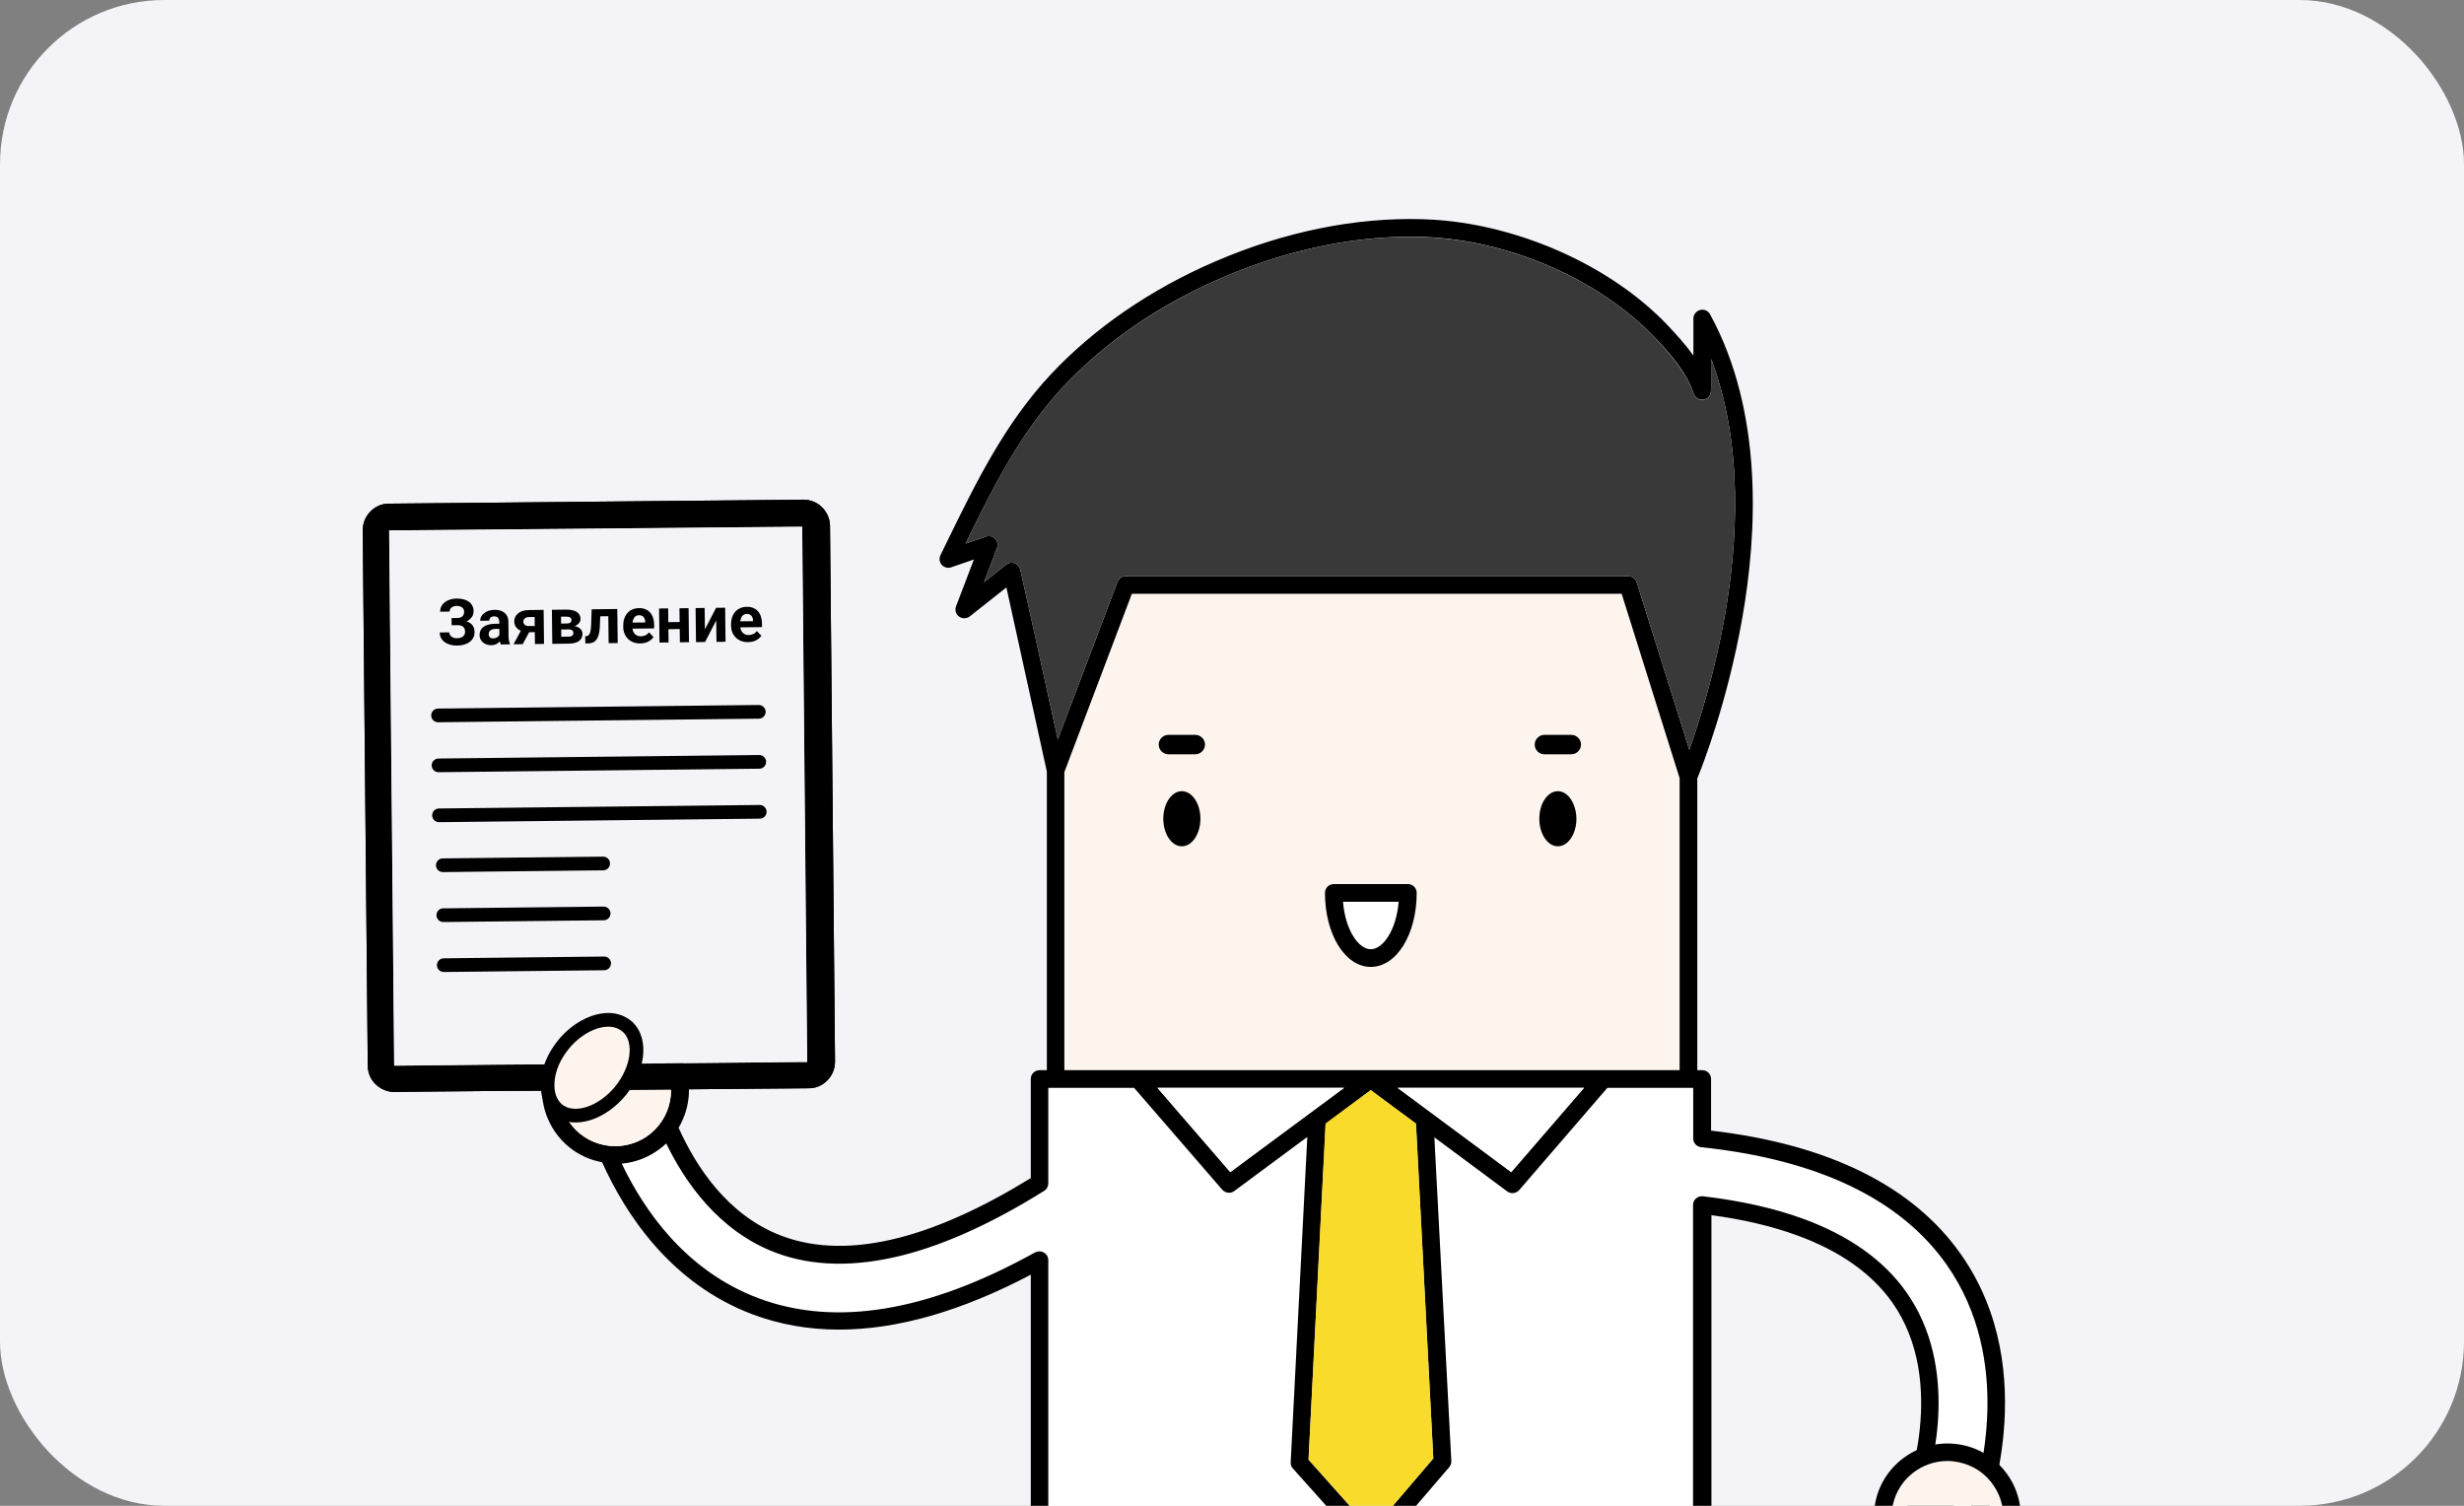
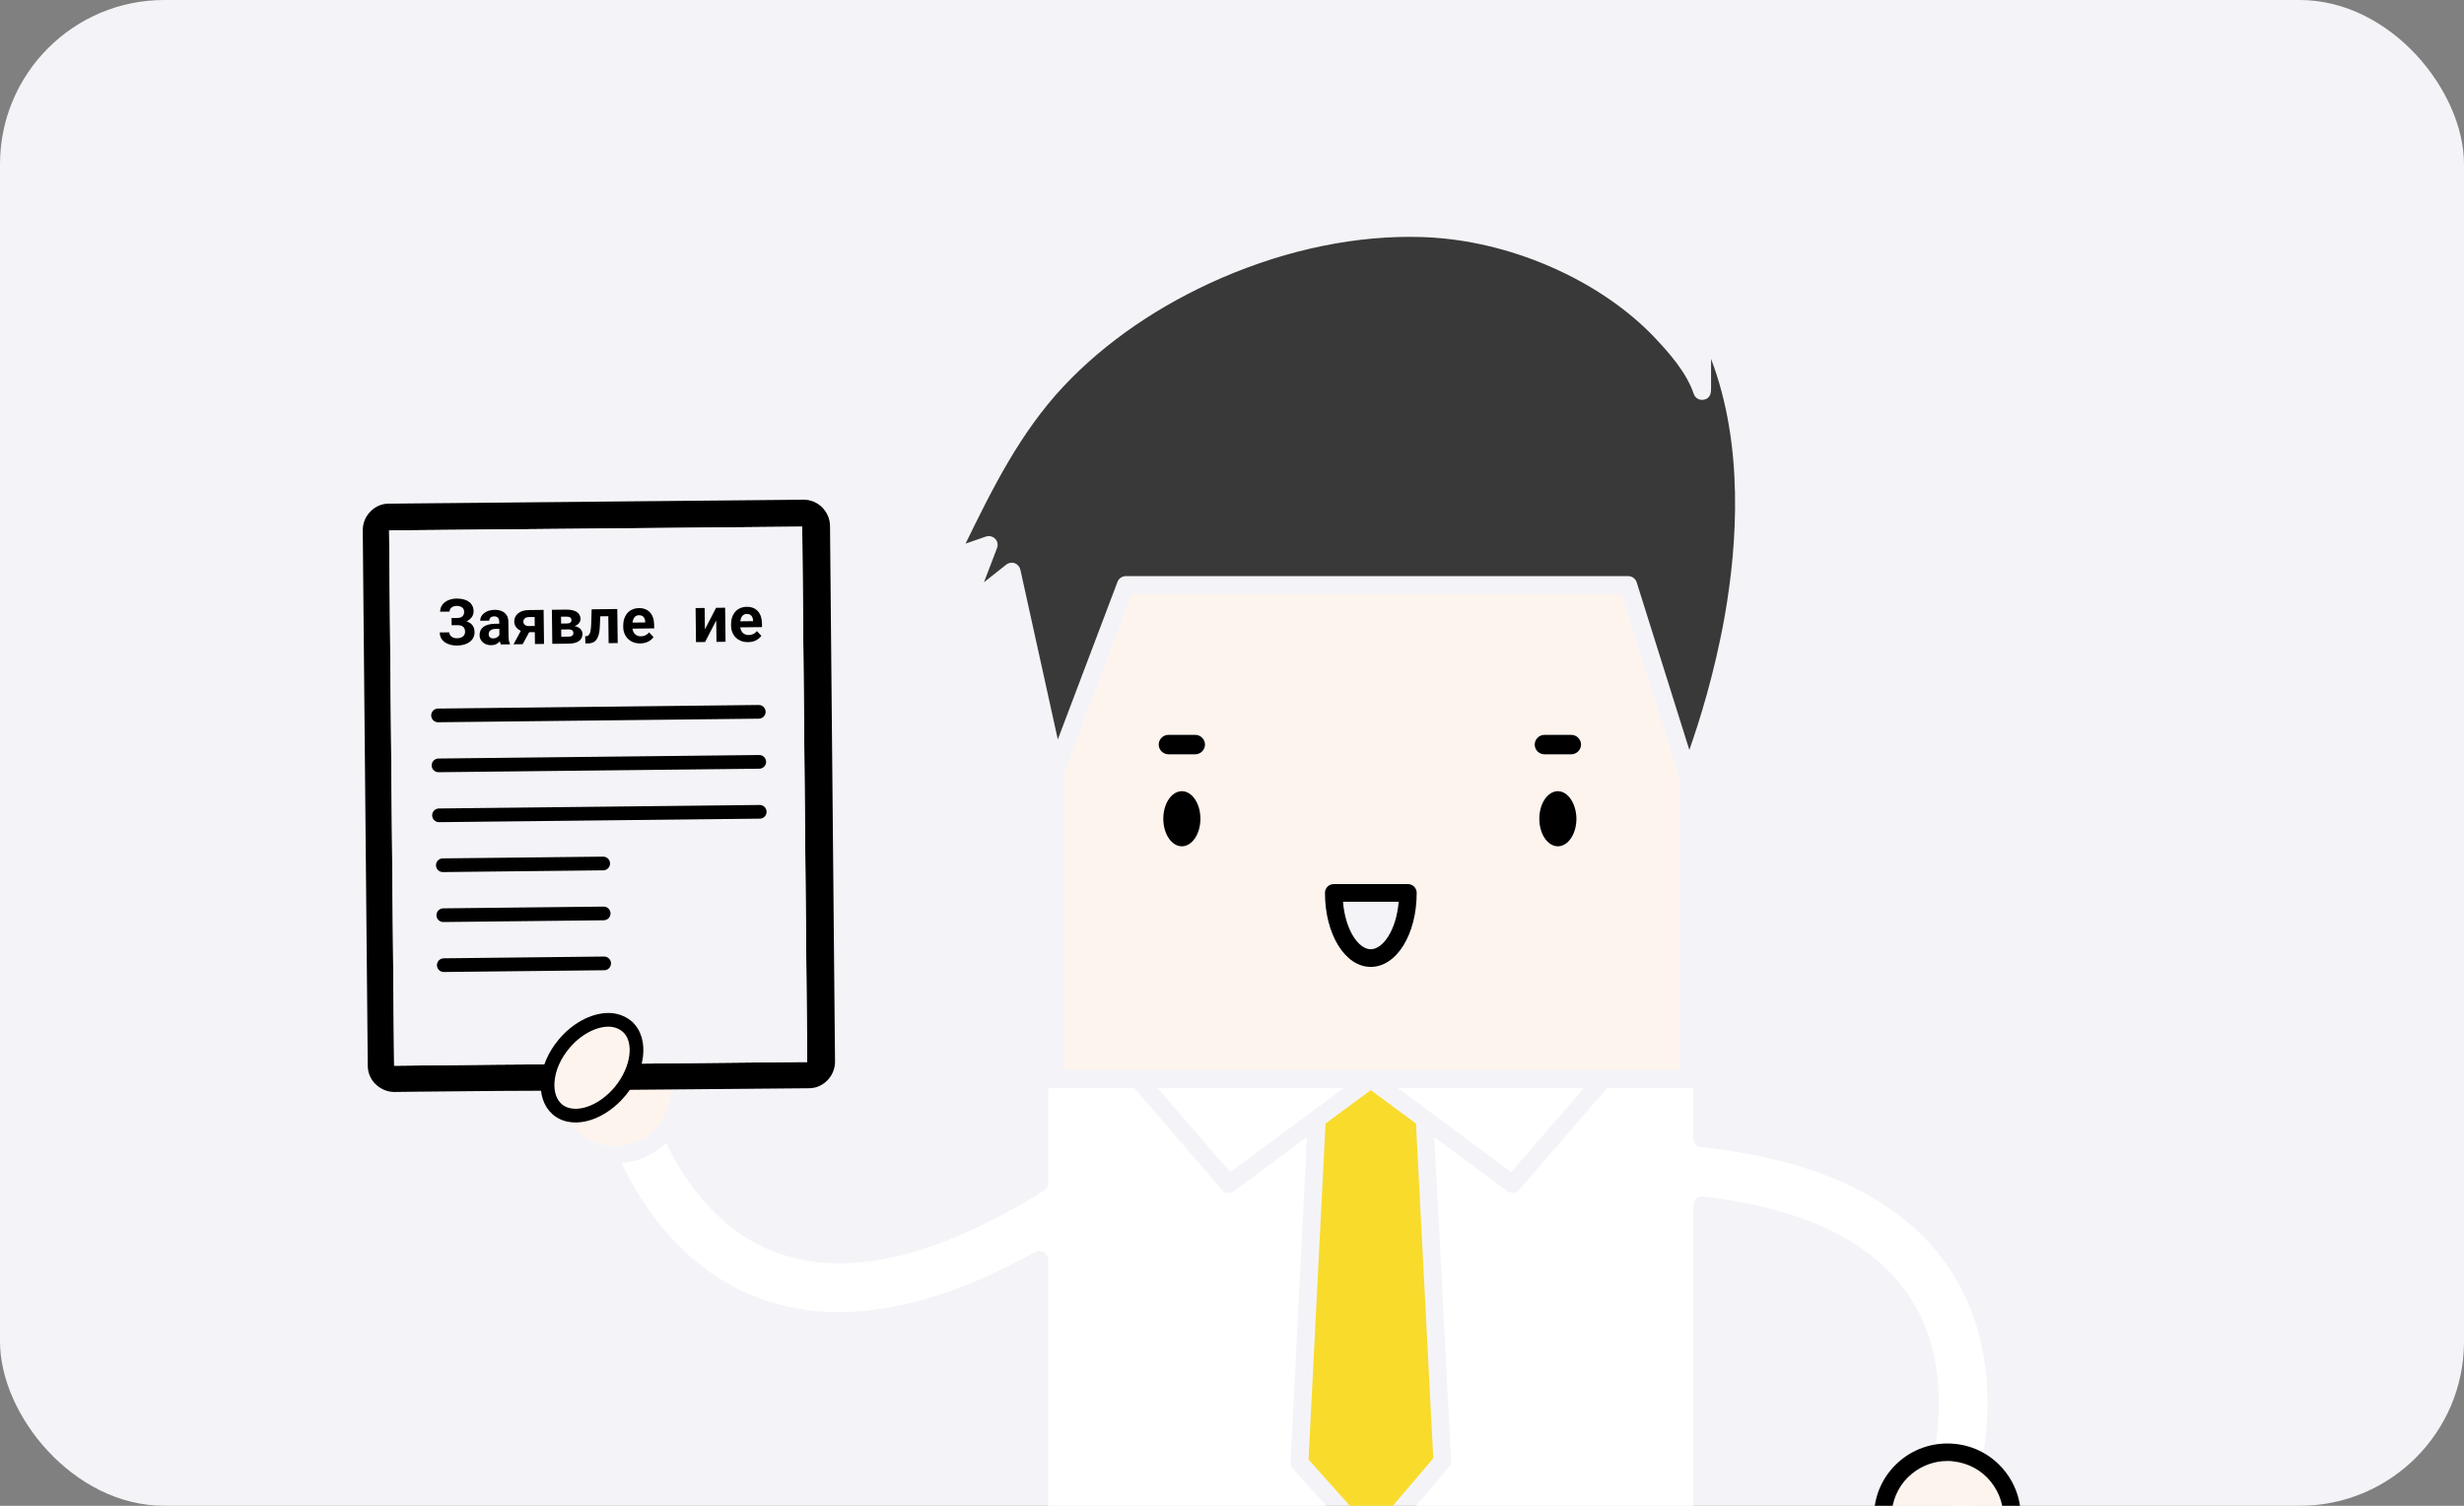
<svg xmlns="http://www.w3.org/2000/svg" width="360" height="220" viewBox="0 0 360 220" fill="none">
  <rect x="0" y="0" width="360" height="220" fill="#808080" stroke="none" />
  <g clip-path="url(#clip0_98_1100)">
    <rect width="360" height="220" rx="24" fill="#F4F4F8" />
    <path d="M192.707 156.36H200.271H207.836H234.246H245.373V113.686L236.905 86.751H165.367L155.506 112.809V156.36H166.297H192.707ZM227.611 123.645C226.114 123.645 224.9 121.839 224.9 119.62C224.9 117.402 226.114 115.595 227.611 115.595C229.108 115.595 230.322 117.402 230.322 119.62C230.296 121.839 229.082 123.645 227.611 123.645ZM225.649 107.365H229.573C230.347 107.365 230.993 108.01 230.993 108.784C230.993 109.558 230.347 110.203 229.573 110.203H225.649C224.874 110.203 224.229 109.558 224.229 108.784C224.229 108.01 224.849 107.365 225.649 107.365ZM194.876 129.166H205.693C206.416 129.166 206.984 129.734 206.984 130.456C206.984 136.519 204.041 141.267 200.271 141.267C196.502 141.267 193.559 136.519 193.559 130.456C193.585 129.76 194.153 129.166 194.876 129.166ZM172.674 123.645C171.176 123.645 169.963 121.839 169.963 119.62C169.963 117.402 171.176 115.595 172.674 115.595C174.171 115.595 175.384 117.402 175.384 119.62C175.384 121.839 174.171 123.645 172.674 123.645ZM170.712 107.365H174.636C175.41 107.365 176.056 108.01 176.056 108.784C176.056 109.558 175.41 110.203 174.636 110.203H170.712C169.937 110.203 169.292 109.558 169.292 108.784C169.292 108.01 169.937 107.365 170.712 107.365Z" fill="#FEF4EE" />
    <path d="M284.407 184.766C277.695 175.194 265.639 169.415 248.548 167.609C247.903 167.531 247.387 166.99 247.387 166.319V158.94H234.84L221.957 173.827C221.699 174.11 221.338 174.265 220.976 174.265C220.718 174.265 220.434 174.188 220.202 174.007L209.566 166.164L212.018 213.456C212.044 213.791 211.915 214.101 211.708 214.359L201.408 226.381C201.175 226.665 200.814 226.82 200.452 226.846C200.452 226.846 200.452 226.846 200.427 226.846C200.065 226.846 199.704 226.691 199.471 226.407L188.887 214.565C188.654 214.307 188.551 213.972 188.551 213.636L190.952 166.138L180.29 174.033C180.057 174.214 179.799 174.291 179.515 174.291C179.154 174.291 178.792 174.136 178.534 173.852L165.703 158.94H153.157V172.846C153.157 173.285 152.924 173.698 152.563 173.93C145.153 178.574 138.235 181.721 131.987 183.321C125.017 185.101 118.769 184.998 113.373 182.986C105.061 179.89 100.104 172.743 97.341 167.015C96.644 167.66 95.87 168.228 95.018 168.692C93.701 169.415 92.281 169.828 90.836 169.957C94.14 176.845 100.233 185.617 110.792 189.616C122.022 193.847 135.627 191.603 151.22 182.934C151.608 182.702 152.098 182.728 152.511 182.96C152.898 183.192 153.157 183.605 153.157 184.069V230.948H247.412V176.071C247.412 175.71 247.567 175.349 247.851 175.117C248.135 174.884 248.497 174.755 248.858 174.807C254.305 175.452 259.211 176.536 263.393 178.058C270.157 180.509 275.268 184.121 278.573 188.816C286.292 199.756 282.497 213.997 281.129 218.203L287.738 220.86C289.338 216.139 294.243 198.775 284.407 184.766Z" fill="white" />
-     <path d="M286.524 183.295C279.528 173.311 267.214 167.196 249.994 165.184V157.65C249.994 156.928 249.426 156.36 248.703 156.36H247.981V113.738C248.652 112.113 252.343 102.747 254.538 90.389C256.732 78.005 257.687 60.255 249.839 45.91C249.555 45.394 248.962 45.136 248.394 45.291C247.826 45.445 247.413 45.961 247.413 46.529C247.413 48 247.413 50.038 247.413 51.947C246.225 50.296 244.831 48.774 243.437 47.303C235.64 39.228 223.274 33.448 211.166 32.236C210.082 32.133 208.998 32.055 207.913 32.029C198.077 31.72 187.57 33.861 177.502 38.221C168.104 42.272 159.817 47.974 153.518 54.708C146.78 61.906 142.572 70.549 138.493 78.882C138.132 79.631 137.77 80.353 137.409 81.101C137.176 81.566 137.254 82.133 137.589 82.52C137.925 82.907 138.493 83.062 138.983 82.881L142.288 81.746L139.681 88.583C139.474 89.125 139.655 89.744 140.119 90.08C140.584 90.415 141.229 90.415 141.694 90.054L147.038 85.823C148.174 91.008 151.246 104.915 152.95 112.732V156.36H151.892C151.169 156.36 150.601 156.928 150.601 157.65V172.124C143.656 176.407 137.176 179.348 131.342 180.844C124.888 182.496 119.156 182.418 114.277 180.586C106.222 177.594 101.575 170.215 99.149 164.771C99.588 164.023 99.949 163.197 100.207 162.346C101.033 159.585 100.723 156.695 99.355 154.167C97.987 151.639 95.715 149.807 92.978 148.981C87.299 147.304 81.309 150.529 79.631 156.205C77.953 161.881 81.18 167.867 86.86 169.544C87.222 169.647 87.583 169.725 87.97 169.802C91.326 177.284 97.935 187.501 109.914 192.016C113.89 193.512 118.124 194.26 122.59 194.26C131.084 194.26 140.455 191.577 150.601 186.237V254.4C150.601 255.123 151.169 255.69 151.892 255.69H169.498L176.056 305.485H165.833C164.438 305.485 163.303 306.62 163.303 308.013C163.303 309.406 164.438 310.542 165.833 310.542H181.297C182.613 310.542 183.672 309.561 183.801 308.271H183.827V255.716H216.484V308.271C216.484 308.297 216.484 308.323 216.484 308.348C216.484 309.742 217.62 310.877 219.014 310.877H234.479C235.873 310.877 237.009 309.742 237.009 308.348C237.009 306.955 235.873 305.82 234.479 305.82H224.204L230.813 255.69H248.755C249.478 255.69 250.046 255.123 250.046 254.4V177.542C254.719 178.161 258.927 179.167 262.541 180.483C268.789 182.754 273.487 186.056 276.482 190.313C284.691 201.975 278.366 218.306 278.315 218.461C278.186 218.771 278.186 219.132 278.315 219.441C278.444 219.751 278.702 220.009 279.012 220.138L287.996 223.776C288.667 224.034 289.416 223.724 289.674 223.053C290.01 222.125 298.581 200.478 286.524 183.295ZM281.077 218.177C282.471 213.972 286.24 199.73 278.521 188.791C275.217 184.095 270.105 180.483 263.341 178.032C259.159 176.51 254.28 175.426 248.807 174.781C248.445 174.73 248.084 174.859 247.8 175.091C247.516 175.323 247.361 175.684 247.361 176.046V230.974H153.157V184.121C153.157 183.657 152.924 183.244 152.511 183.012C152.124 182.779 151.634 182.779 151.22 182.986C135.627 191.655 122.022 193.899 110.792 189.668C100.233 185.695 94.14 176.923 90.836 170.008C92.281 169.879 93.701 169.467 95.018 168.744C95.87 168.28 96.644 167.712 97.341 167.067C100.104 172.769 105.061 179.916 113.374 183.037C118.743 185.05 124.991 185.153 131.987 183.373C138.235 181.773 145.179 178.6 152.563 173.982C152.95 173.749 153.157 173.337 153.157 172.898V158.94H165.703L178.586 173.827C178.844 174.111 179.205 174.265 179.567 174.265C179.825 174.265 180.109 174.188 180.341 174.007L191.004 166.113L188.577 213.636C188.551 213.972 188.68 214.307 188.912 214.565L199.497 226.407C199.73 226.691 200.091 226.846 200.452 226.846C200.452 226.846 200.452 226.846 200.478 226.846C200.84 226.846 201.201 226.665 201.433 226.382L211.734 214.359C211.941 214.101 212.07 213.791 212.044 213.456L209.566 166.164L220.202 174.059C220.434 174.24 220.693 174.317 220.977 174.317C221.338 174.317 221.699 174.162 221.958 173.878L234.84 158.94H247.387V166.319C247.387 166.99 247.877 167.532 248.548 167.609C265.613 169.415 277.669 175.194 284.408 184.766C294.244 198.775 289.338 216.139 287.712 220.86L281.077 218.177ZM82.058 156.979C83.117 153.445 86.37 151.148 89.881 151.148C90.655 151.148 91.43 151.252 92.204 151.484C94.295 152.103 96.025 153.496 97.058 155.405C98.09 157.315 98.323 159.534 97.703 161.623C97.083 163.713 95.689 165.442 93.779 166.474C91.868 167.506 89.648 167.738 87.557 167.119C83.246 165.855 80.793 161.288 82.058 156.979ZM148.252 82.288C147.839 82.133 147.374 82.211 147.012 82.494L143.76 85.074L145.67 80.069C145.851 79.605 145.747 79.063 145.386 78.702C145.025 78.341 144.508 78.212 144.043 78.392L141.075 79.424C144.973 71.426 149.052 63.222 155.377 56.462C161.444 49.986 169.421 44.491 178.508 40.595C188.241 36.39 198.387 34.326 207.836 34.609C208.869 34.635 209.901 34.713 210.908 34.816C222.422 35.951 234.169 41.446 241.578 49.109C244.031 51.638 246.432 54.424 247.464 57.52C247.671 58.139 248.29 58.5 248.936 58.371C249.994 58.165 249.994 57.21 249.994 56.643V52.437C254.796 65.028 253.841 79.45 252.008 89.899C250.511 98.387 248.239 105.534 246.819 109.559L239.125 85.074C238.945 84.533 238.454 84.171 237.886 84.171H164.49C163.948 84.171 163.483 84.507 163.277 84.997L154.551 108.036C152.331 97.897 149.129 83.397 149.078 83.243C148.974 82.804 148.665 82.443 148.252 82.288ZM179.748 171.247L169.111 158.94H193.947H196.373L179.748 171.247ZM200.272 159.275L206.881 164.178L209.411 213.095L200.427 223.621L191.184 213.275L193.689 164.178L200.272 159.275ZM204.196 158.94H206.623H231.432L220.796 171.247L204.196 158.94ZM155.506 112.81L165.368 86.751H236.931L245.399 113.687V156.36H234.272H207.836H200.272H192.707H166.297H155.506V112.81Z" fill="black" />
    <path d="M200.427 223.595L209.411 213.069L206.881 164.152L200.272 159.275L193.663 164.152L191.184 213.249L200.427 223.595Z" fill="#F9DB2C" />
    <path d="M169.111 158.94L179.747 171.247L196.373 158.94H193.947H169.111Z" fill="white" />
    <path d="M220.796 171.247L231.432 158.94H206.622H204.196L220.796 171.247Z" fill="white" />
    <path d="M172.674 115.596C171.176 115.596 169.963 117.402 169.963 119.621C169.963 121.84 171.176 123.646 172.674 123.646C174.171 123.646 175.384 121.84 175.384 119.621C175.384 117.402 174.171 115.596 172.674 115.596Z" fill="black" />
    <path d="M87.557 167.119C89.648 167.738 91.842 167.506 93.779 166.474C95.689 165.442 97.083 163.713 97.703 161.623C98.322 159.533 98.09 157.34 97.057 155.405C96.025 153.496 94.295 152.103 92.204 151.484C91.429 151.252 90.655 151.148 89.88 151.148C86.369 151.148 83.117 153.445 82.058 156.979C80.793 161.288 83.246 165.855 87.557 167.119Z" fill="#FEF4EE" />
    <path d="M170.711 110.204H174.635C175.41 110.204 176.055 109.559 176.055 108.785C176.055 108.011 175.41 107.366 174.635 107.366H170.711C169.937 107.366 169.291 108.011 169.291 108.785C169.291 109.559 169.937 110.204 170.711 110.204Z" fill="black" />
    <path d="M227.611 115.596C226.114 115.596 224.9 117.402 224.9 119.621C224.9 121.84 226.114 123.646 227.611 123.646C229.108 123.646 230.322 121.84 230.322 119.621C230.296 117.402 229.083 115.596 227.611 115.596Z" fill="black" />
    <path d="M225.649 110.204H229.573C230.347 110.204 230.993 109.559 230.993 108.785C230.993 108.011 230.347 107.366 229.573 107.366H225.649C224.874 107.366 224.229 108.011 224.229 108.785C224.229 109.559 224.849 110.204 225.649 110.204Z" fill="black" />
-     <path d="M200.271 138.687C202.053 138.687 203.989 135.9 204.35 131.747H196.218C196.554 135.9 198.516 138.687 200.271 138.687Z" fill="white" />
    <path d="M200.271 141.267C204.041 141.267 206.984 136.52 206.984 130.457C206.984 129.735 206.416 129.167 205.693 129.167H194.876C194.153 129.167 193.585 129.735 193.585 130.457C193.585 136.52 196.528 141.267 200.271 141.267ZM204.35 131.747C204.015 135.901 202.053 138.687 200.271 138.687C198.49 138.687 196.554 135.901 196.218 131.747H204.35Z" fill="black" />
    <path d="M154.55 108.037L163.276 84.997C163.457 84.507 163.948 84.171 164.49 84.171H237.886C238.454 84.171 238.944 84.533 239.125 85.075L246.818 109.559C248.238 105.56 250.51 98.387 252.008 89.899C253.84 79.424 254.796 65.028 249.994 52.437V56.669C249.994 57.236 249.994 58.191 248.935 58.397C248.29 58.526 247.67 58.165 247.464 57.546C246.405 54.45 244.004 51.689 241.578 49.135C234.168 41.447 222.422 35.977 210.908 34.842C209.875 34.739 208.842 34.661 207.836 34.635C198.387 34.326 188.241 36.39 178.508 40.595C169.446 44.517 161.443 49.986 155.377 56.462C149.052 63.196 144.973 71.426 141.074 79.424L144.043 78.392C144.508 78.237 145.05 78.367 145.386 78.702C145.747 79.063 145.85 79.579 145.67 80.069L143.759 85.075L147.012 82.495C147.373 82.211 147.838 82.133 148.251 82.288C148.664 82.443 148.974 82.778 149.077 83.217C149.129 83.397 152.33 97.923 154.55 108.037Z" fill="#393939" />
    <path fill-rule="evenodd" clip-rule="evenodd" d="M120.112 74.123C119.38 73.387 118.379 73 117.377 73L114.295 73.039L56.814 73.581C55.774 73.581 54.811 74.007 54.117 74.742C53.385 75.478 53 76.446 53 77.492L53.732 155.707C53.732 156.753 54.156 157.721 54.888 158.418C55.62 159.114 56.583 159.54 57.585 159.54H57.623L60.705 159.502L73.034 159.386L77.192 159.368L85.571 159.332L91.256 159.308L91.333 159.231L102.857 159.131L118.186 158.998C119.226 158.998 120.189 158.572 120.883 157.837C121.615 157.101 122 156.133 122 155.088L121.268 76.872C121.268 75.827 120.844 74.859 120.112 74.123ZM57.585 155.707L72.687 155.552L76.576 155.524L93.76 155.397L102.857 155.306L116.992 155.165H117.938L117.206 76.95L56.853 77.492L57.585 155.707Z" fill="black" />
-     <path fill-rule="evenodd" clip-rule="evenodd" d="M120.112 74.123C119.38 73.387 118.379 73 117.377 73L114.295 73.039L56.814 73.581C55.774 73.581 54.811 74.007 54.117 74.742C53.385 75.478 53 76.446 53 77.492L53.732 155.707C53.732 156.753 54.156 157.721 54.888 158.418C55.62 159.114 56.583 159.54 57.585 159.54H57.623L60.705 159.502L73.034 159.386L77.192 159.368L85.571 159.332L91.256 159.308L91.333 159.231L102.857 159.131L118.186 158.998C119.226 158.998 120.189 158.572 120.883 157.837C121.615 157.101 122 156.133 122 155.088L121.268 76.872C121.268 75.827 120.844 74.859 120.112 74.123ZM57.585 155.707L72.687 155.552L76.576 155.524L93.76 155.397L102.857 155.306L116.992 155.165H117.938L117.206 76.95L56.853 77.492L57.585 155.707Z" fill="black" />
    <path d="M72.687 155.552L57.585 155.707L56.853 77.492L117.206 76.95L117.938 155.165H116.992L102.857 155.306L93.76 155.397L76.576 155.524L72.687 155.552Z" fill="#F4F4F8" />
-     <path d="M83.658 153.007C82.574 154.348 81.903 155.87 81.774 157.315C81.645 158.605 82.006 159.637 82.703 160.231C84.33 161.572 87.505 160.54 89.622 157.96C91.739 155.406 92.178 152.104 90.551 150.762C90.087 150.349 89.467 150.169 88.77 150.169C87.169 150.169 85.156 151.201 83.658 153.007Z" fill="black" />
    <path d="M64 104.524L110.86 104" stroke="black" stroke-width="2" stroke-linecap="round" />
    <path d="M64.698 126.414L88.128 126.158" stroke="black" stroke-width="2" stroke-linecap="round" />
    <path d="M64.14 119.122L111 118.609" stroke="black" stroke-width="2" stroke-linecap="round" />
    <path d="M64.838 141.012L88.269 140.755" stroke="black" stroke-width="2" stroke-linecap="round" />
    <path d="M64.07 111.822L110.93 111.31" stroke="black" stroke-width="2" stroke-linecap="round" />
    <path d="M64.768 133.712L88.198 133.456" stroke="black" stroke-width="2" stroke-linecap="round" />
    <path d="M90.623 159.416L90.626 159.411C91.917 157.831 92.721 156.003 92.939 154.318C93.154 152.66 92.814 150.94 91.525 149.893L91.525 149.892L91.516 149.885C90.775 149.298 89.857 149 88.897 149C86.694 149 84.175 150.365 82.363 152.561L82.362 152.562C81.016 154.196 80.158 156.101 80.023 157.976C79.893 159.597 80.309 161.122 81.44 162.095L81.447 162.101L81.454 162.107C82.732 163.165 84.477 163.188 86.068 162.664C87.68 162.133 89.317 160.995 90.623 159.416Z" fill="#FEF4EE" stroke="black" stroke-width="2" />
    <path d="M291.868 215.649C288.564 211.598 282.626 210.979 278.573 214.282C274.519 217.584 273.9 223.518 277.204 227.569C280.509 231.619 286.447 232.238 290.5 228.936C294.553 225.634 295.173 219.7 291.868 215.649Z" fill="#FEF4EE" />
    <path d="M284.562 232.342C284.201 232.342 283.814 232.316 283.426 232.29C280.561 232.007 278.005 230.613 276.198 228.395C274.391 226.176 273.564 223.364 273.848 220.525C274.132 217.662 275.527 215.107 277.747 213.301C279.967 211.495 282.781 210.67 285.621 210.954C288.486 211.237 291.042 212.631 292.849 214.849C294.657 217.068 295.483 219.88 295.199 222.719C294.915 225.582 293.521 228.137 291.3 229.943C289.364 231.516 287.015 232.342 284.562 232.342ZM284.511 213.456C282.652 213.456 280.845 214.101 279.373 215.288C277.669 216.655 276.637 218.616 276.404 220.783C276.172 222.951 276.817 225.066 278.186 226.769C279.554 228.472 281.516 229.504 283.685 229.736C285.853 229.968 287.97 229.323 289.674 227.956C291.378 226.589 292.41 224.628 292.643 222.461C292.875 220.293 292.23 218.178 290.862 216.475C289.493 214.772 287.531 213.74 285.363 213.508C285.079 213.456 284.795 213.456 284.511 213.456Z" fill="black" />
    <path d="M67.021 91.019L65.982 91.032L65.973 90.301L66.801 90.291C67.043 90.288 67.239 90.249 67.388 90.174C67.537 90.095 67.647 89.987 67.715 89.848C67.784 89.709 67.818 89.546 67.815 89.359C67.814 89.206 67.772 89.065 67.691 88.937C67.613 88.81 67.492 88.708 67.328 88.634C67.165 88.556 66.958 88.519 66.706 88.522C66.516 88.524 66.343 88.56 66.188 88.629C66.032 88.698 65.909 88.795 65.819 88.918C65.728 89.039 65.684 89.185 65.686 89.357L64.311 89.373C64.308 89.079 64.368 88.815 64.49 88.58C64.616 88.343 64.789 88.141 65.007 87.976C65.229 87.808 65.485 87.679 65.775 87.59C66.066 87.501 66.372 87.454 66.694 87.45C67.07 87.446 67.411 87.483 67.716 87.562C68.02 87.638 68.282 87.755 68.502 87.911C68.721 88.068 68.891 88.264 69.01 88.499C69.129 88.733 69.191 89.007 69.195 89.32C69.197 89.549 69.148 89.766 69.046 89.97C68.944 90.173 68.797 90.353 68.606 90.508C68.415 90.664 68.185 90.788 67.916 90.88C67.647 90.969 67.349 91.016 67.021 91.019ZM65.977 90.632L67.016 90.619C67.381 90.615 67.705 90.65 67.988 90.723C68.274 90.796 68.516 90.905 68.714 91.05C68.915 91.195 69.067 91.375 69.171 91.592C69.278 91.805 69.333 92.051 69.336 92.33C69.34 92.643 69.279 92.921 69.153 93.165C69.03 93.408 68.853 93.616 68.622 93.787C68.394 93.959 68.123 94.089 67.808 94.179C67.497 94.268 67.153 94.315 66.775 94.32C66.475 94.323 66.176 94.29 65.877 94.22C65.579 94.147 65.308 94.034 65.064 93.88C64.82 93.727 64.624 93.528 64.478 93.285C64.331 93.041 64.255 92.748 64.251 92.404L65.635 92.388C65.637 92.55 65.686 92.699 65.783 92.832C65.879 92.963 66.012 93.067 66.182 93.145C66.352 93.219 66.545 93.255 66.763 93.253C67.017 93.25 67.233 93.207 67.41 93.126C67.59 93.044 67.725 92.933 67.815 92.794C67.908 92.652 67.954 92.497 67.952 92.328C67.95 92.147 67.923 91.994 67.873 91.869C67.822 91.744 67.749 91.642 67.653 91.564C67.557 91.482 67.438 91.424 67.297 91.389C67.159 91.353 66.997 91.337 66.814 91.339L65.986 91.349L65.977 90.632Z" fill="black" />
    <path d="M72.968 93.036L72.942 90.82C72.94 90.661 72.912 90.525 72.859 90.412C72.805 90.296 72.723 90.207 72.612 90.143C72.504 90.08 72.364 90.05 72.192 90.052C72.045 90.054 71.918 90.081 71.812 90.135C71.705 90.185 71.623 90.258 71.566 90.354C71.509 90.446 71.481 90.555 71.483 90.681L70.158 90.697C70.156 90.485 70.202 90.284 70.298 90.093C70.394 89.902 70.535 89.733 70.72 89.587C70.905 89.437 71.126 89.32 71.382 89.234C71.642 89.148 71.933 89.103 72.255 89.099C72.641 89.094 72.985 89.155 73.287 89.28C73.589 89.405 73.827 89.596 74.002 89.851C74.18 90.106 74.271 90.427 74.275 90.813L74.301 92.942C74.304 93.215 74.324 93.439 74.359 93.613C74.395 93.784 74.446 93.934 74.512 94.062L74.513 94.14L73.175 94.156C73.109 94.022 73.058 93.854 73.022 93.652C72.989 93.447 72.971 93.242 72.968 93.036ZM73.12 91.126L73.138 91.875L72.398 91.884C72.224 91.886 72.072 91.908 71.944 91.95C71.815 91.991 71.71 92.049 71.629 92.123C71.547 92.195 71.486 92.278 71.448 92.374C71.412 92.469 71.395 92.574 71.396 92.687C71.397 92.801 71.425 92.903 71.478 92.994C71.531 93.083 71.607 93.152 71.706 93.203C71.804 93.251 71.92 93.274 72.052 93.273C72.251 93.27 72.423 93.228 72.57 93.147C72.716 93.065 72.828 92.966 72.906 92.849C72.988 92.731 73.029 92.62 73.031 92.516L73.387 93.073C73.34 93.199 73.274 93.33 73.19 93.466C73.109 93.602 73.004 93.73 72.877 93.851C72.75 93.969 72.596 94.068 72.416 94.147C72.236 94.222 72.022 94.262 71.774 94.265C71.458 94.268 71.171 94.209 70.912 94.086C70.656 93.961 70.451 93.787 70.298 93.565C70.148 93.34 70.072 93.083 70.068 92.795C70.065 92.534 70.112 92.302 70.207 92.099C70.303 91.895 70.445 91.724 70.633 91.583C70.825 91.44 71.064 91.332 71.351 91.257C71.639 91.18 71.972 91.14 72.353 91.135L73.12 91.126Z" fill="black" />
    <path d="M76.378 91.635L77.72 91.618L76.366 94.118L75.028 94.134L76.378 91.635ZM77.24 89.132L79.424 89.106L79.484 94.081L78.159 94.097L78.112 90.147L77.252 90.157C77.071 90.159 76.922 90.195 76.803 90.264C76.684 90.329 76.596 90.415 76.539 90.52C76.485 90.621 76.459 90.726 76.46 90.833C76.461 90.938 76.49 91.038 76.546 91.136C76.603 91.233 76.69 91.313 76.807 91.376C76.924 91.439 77.07 91.47 77.245 91.468L78.62 91.451L78.63 92.353L77.256 92.369C76.928 92.373 76.633 92.337 76.371 92.26C76.113 92.183 75.891 92.076 75.705 91.937C75.523 91.795 75.381 91.629 75.281 91.441C75.184 91.249 75.134 91.038 75.131 90.808C75.128 90.569 75.174 90.349 75.27 90.148C75.366 89.948 75.505 89.772 75.687 89.619C75.869 89.467 76.09 89.349 76.35 89.266C76.612 89.18 76.909 89.136 77.24 89.132Z" fill="black" />
    <path d="M83.059 91.96L81.5 91.978L81.481 91.109L82.768 91.094C82.94 91.092 83.079 91.073 83.186 91.038C83.293 91 83.37 90.946 83.418 90.874C83.47 90.8 83.495 90.711 83.493 90.607C83.492 90.515 83.475 90.437 83.44 90.373C83.409 90.306 83.361 90.251 83.296 90.209C83.231 90.167 83.149 90.137 83.051 90.12C82.956 90.1 82.844 90.09 82.715 90.092L81.97 90.101L82.017 94.05L80.693 94.066L80.633 89.091L82.703 89.067C83.028 89.063 83.319 89.088 83.577 89.144C83.835 89.196 84.056 89.277 84.238 89.388C84.423 89.5 84.564 89.642 84.661 89.816C84.761 89.986 84.813 90.189 84.816 90.425C84.818 90.579 84.784 90.723 84.715 90.859C84.649 90.995 84.55 91.115 84.416 91.221C84.282 91.327 84.116 91.415 83.918 91.485C83.722 91.552 83.496 91.594 83.239 91.612L83.059 91.96ZM83.084 94.038L81.198 94.06L81.641 93.029L83.072 93.012C83.234 93.01 83.367 92.989 83.471 92.948C83.575 92.907 83.65 92.848 83.699 92.77C83.75 92.69 83.775 92.595 83.773 92.484C83.772 92.377 83.748 92.284 83.701 92.205C83.654 92.126 83.578 92.065 83.474 92.023C83.372 91.979 83.234 91.957 83.059 91.96L81.822 91.974L81.821 91.105L83.228 91.088L83.554 91.434C83.904 91.451 84.193 91.514 84.421 91.621C84.649 91.729 84.818 91.868 84.927 92.038C85.039 92.206 85.097 92.39 85.099 92.593C85.102 92.829 85.06 93.036 84.973 93.215C84.886 93.394 84.756 93.544 84.583 93.666C84.413 93.784 84.202 93.876 83.952 93.94C83.701 94.001 83.412 94.034 83.084 94.038Z" fill="black" />
    <path d="M89.218 88.989L89.23 90.028L86.784 90.057L86.772 89.018L89.218 88.989ZM90.188 88.977L90.248 93.952L88.923 93.968L88.864 88.993L90.188 88.977ZM86.441 89.022L87.742 89.006L87.639 91.519C87.624 91.877 87.59 92.194 87.535 92.467C87.48 92.741 87.405 92.975 87.309 93.169C87.216 93.363 87.103 93.522 86.97 93.647C86.839 93.768 86.686 93.857 86.508 93.914C86.334 93.971 86.141 94.001 85.93 94.004L85.525 94.009L85.499 92.965L85.669 92.945C85.767 92.934 85.853 92.906 85.925 92.859C86.001 92.809 86.065 92.739 86.116 92.65C86.17 92.557 86.215 92.442 86.25 92.303C86.285 92.162 86.312 91.996 86.331 91.805C86.354 91.615 86.368 91.396 86.374 91.147L86.441 89.022Z" fill="black" />
    <path d="M93.564 94.005C93.178 94.009 92.831 93.952 92.522 93.833C92.215 93.711 91.952 93.541 91.735 93.323C91.52 93.105 91.355 92.851 91.238 92.561C91.121 92.268 91.061 91.956 91.057 91.625L91.055 91.441C91.05 91.064 91.1 90.719 91.203 90.404C91.307 90.091 91.457 89.817 91.653 89.585C91.853 89.353 92.096 89.174 92.383 89.048C92.669 88.918 92.993 88.852 93.355 88.847C93.708 88.843 94.021 88.898 94.295 89.011C94.57 89.124 94.8 89.287 94.986 89.499C95.176 89.712 95.32 89.968 95.419 90.267C95.517 90.563 95.569 90.894 95.573 91.258L95.579 91.81L91.625 91.857L91.615 90.975L94.268 90.943L94.266 90.842C94.264 90.658 94.229 90.494 94.159 90.351C94.093 90.204 93.994 90.089 93.861 90.005C93.728 89.921 93.559 89.88 93.354 89.882C93.179 89.884 93.029 89.924 92.904 90.003C92.78 90.081 92.678 90.189 92.6 90.328C92.525 90.467 92.469 90.63 92.431 90.818C92.397 91.002 92.381 91.204 92.383 91.425L92.386 91.609C92.388 91.808 92.418 91.992 92.475 92.16C92.535 92.328 92.618 92.472 92.724 92.594C92.833 92.715 92.963 92.809 93.114 92.874C93.268 92.94 93.441 92.972 93.634 92.969C93.873 92.966 94.095 92.918 94.299 92.823C94.507 92.726 94.684 92.581 94.832 92.389L95.484 93.081C95.382 93.232 95.241 93.378 95.062 93.518C94.886 93.658 94.672 93.774 94.422 93.866C94.172 93.955 93.886 94.001 93.564 94.005Z" fill="black" />
-     <path d="M99.73 90.873L99.743 91.903L97.213 91.933L97.201 90.903L99.73 90.873ZM97.619 88.889L97.678 93.864L96.354 93.879L96.294 88.904L97.619 88.889ZM100.603 88.853L100.662 93.828L99.333 93.844L99.274 88.869L100.603 88.853Z" fill="black" />
    <path d="M102.99 91.952L104.622 88.805L105.946 88.789L106.005 93.764L104.681 93.78L104.644 90.649L103.012 93.8L101.688 93.816L101.628 88.841L102.952 88.825L102.99 91.952Z" fill="black" />
    <path d="M109.317 93.817C108.931 93.822 108.584 93.764 108.276 93.645C107.967 93.523 107.705 93.353 107.488 93.135C107.273 92.917 107.108 92.663 106.991 92.373C106.874 92.08 106.814 91.768 106.81 91.437L106.808 91.253C106.803 90.876 106.853 90.531 106.956 90.217C107.06 89.903 107.21 89.63 107.406 89.397C107.606 89.165 107.849 88.986 108.136 88.86C108.422 88.731 108.746 88.664 109.108 88.66C109.461 88.655 109.774 88.71 110.048 88.823C110.322 88.936 110.553 89.099 110.739 89.312C110.929 89.524 111.073 89.78 111.172 90.079C111.27 90.375 111.322 90.706 111.326 91.07L111.333 91.622L107.378 91.669L107.368 90.787L110.021 90.755L110.02 90.654C110.017 90.47 109.982 90.306 109.913 90.163C109.846 90.017 109.747 89.901 109.614 89.817C109.481 89.733 109.312 89.692 109.107 89.694C108.932 89.696 108.782 89.737 108.658 89.815C108.533 89.893 108.431 90.001 108.353 90.14C108.278 90.279 108.222 90.442 108.184 90.63C108.15 90.814 108.134 91.017 108.136 91.237L108.139 91.421C108.141 91.621 108.171 91.804 108.228 91.972C108.288 92.14 108.371 92.284 108.477 92.406C108.586 92.527 108.715 92.621 108.866 92.686C109.021 92.752 109.194 92.784 109.387 92.781C109.626 92.778 109.848 92.73 110.052 92.635C110.26 92.538 110.437 92.393 110.585 92.201L111.237 92.893C111.135 93.044 110.994 93.19 110.815 93.33C110.639 93.47 110.425 93.586 110.175 93.678C109.925 93.767 109.639 93.813 109.317 93.817Z" fill="black" />
  </g>
  <defs>
    <clipPath id="clip0_98_1100">
      <rect width="360" height="220" rx="24" fill="white" />
    </clipPath>
  </defs>
</svg>